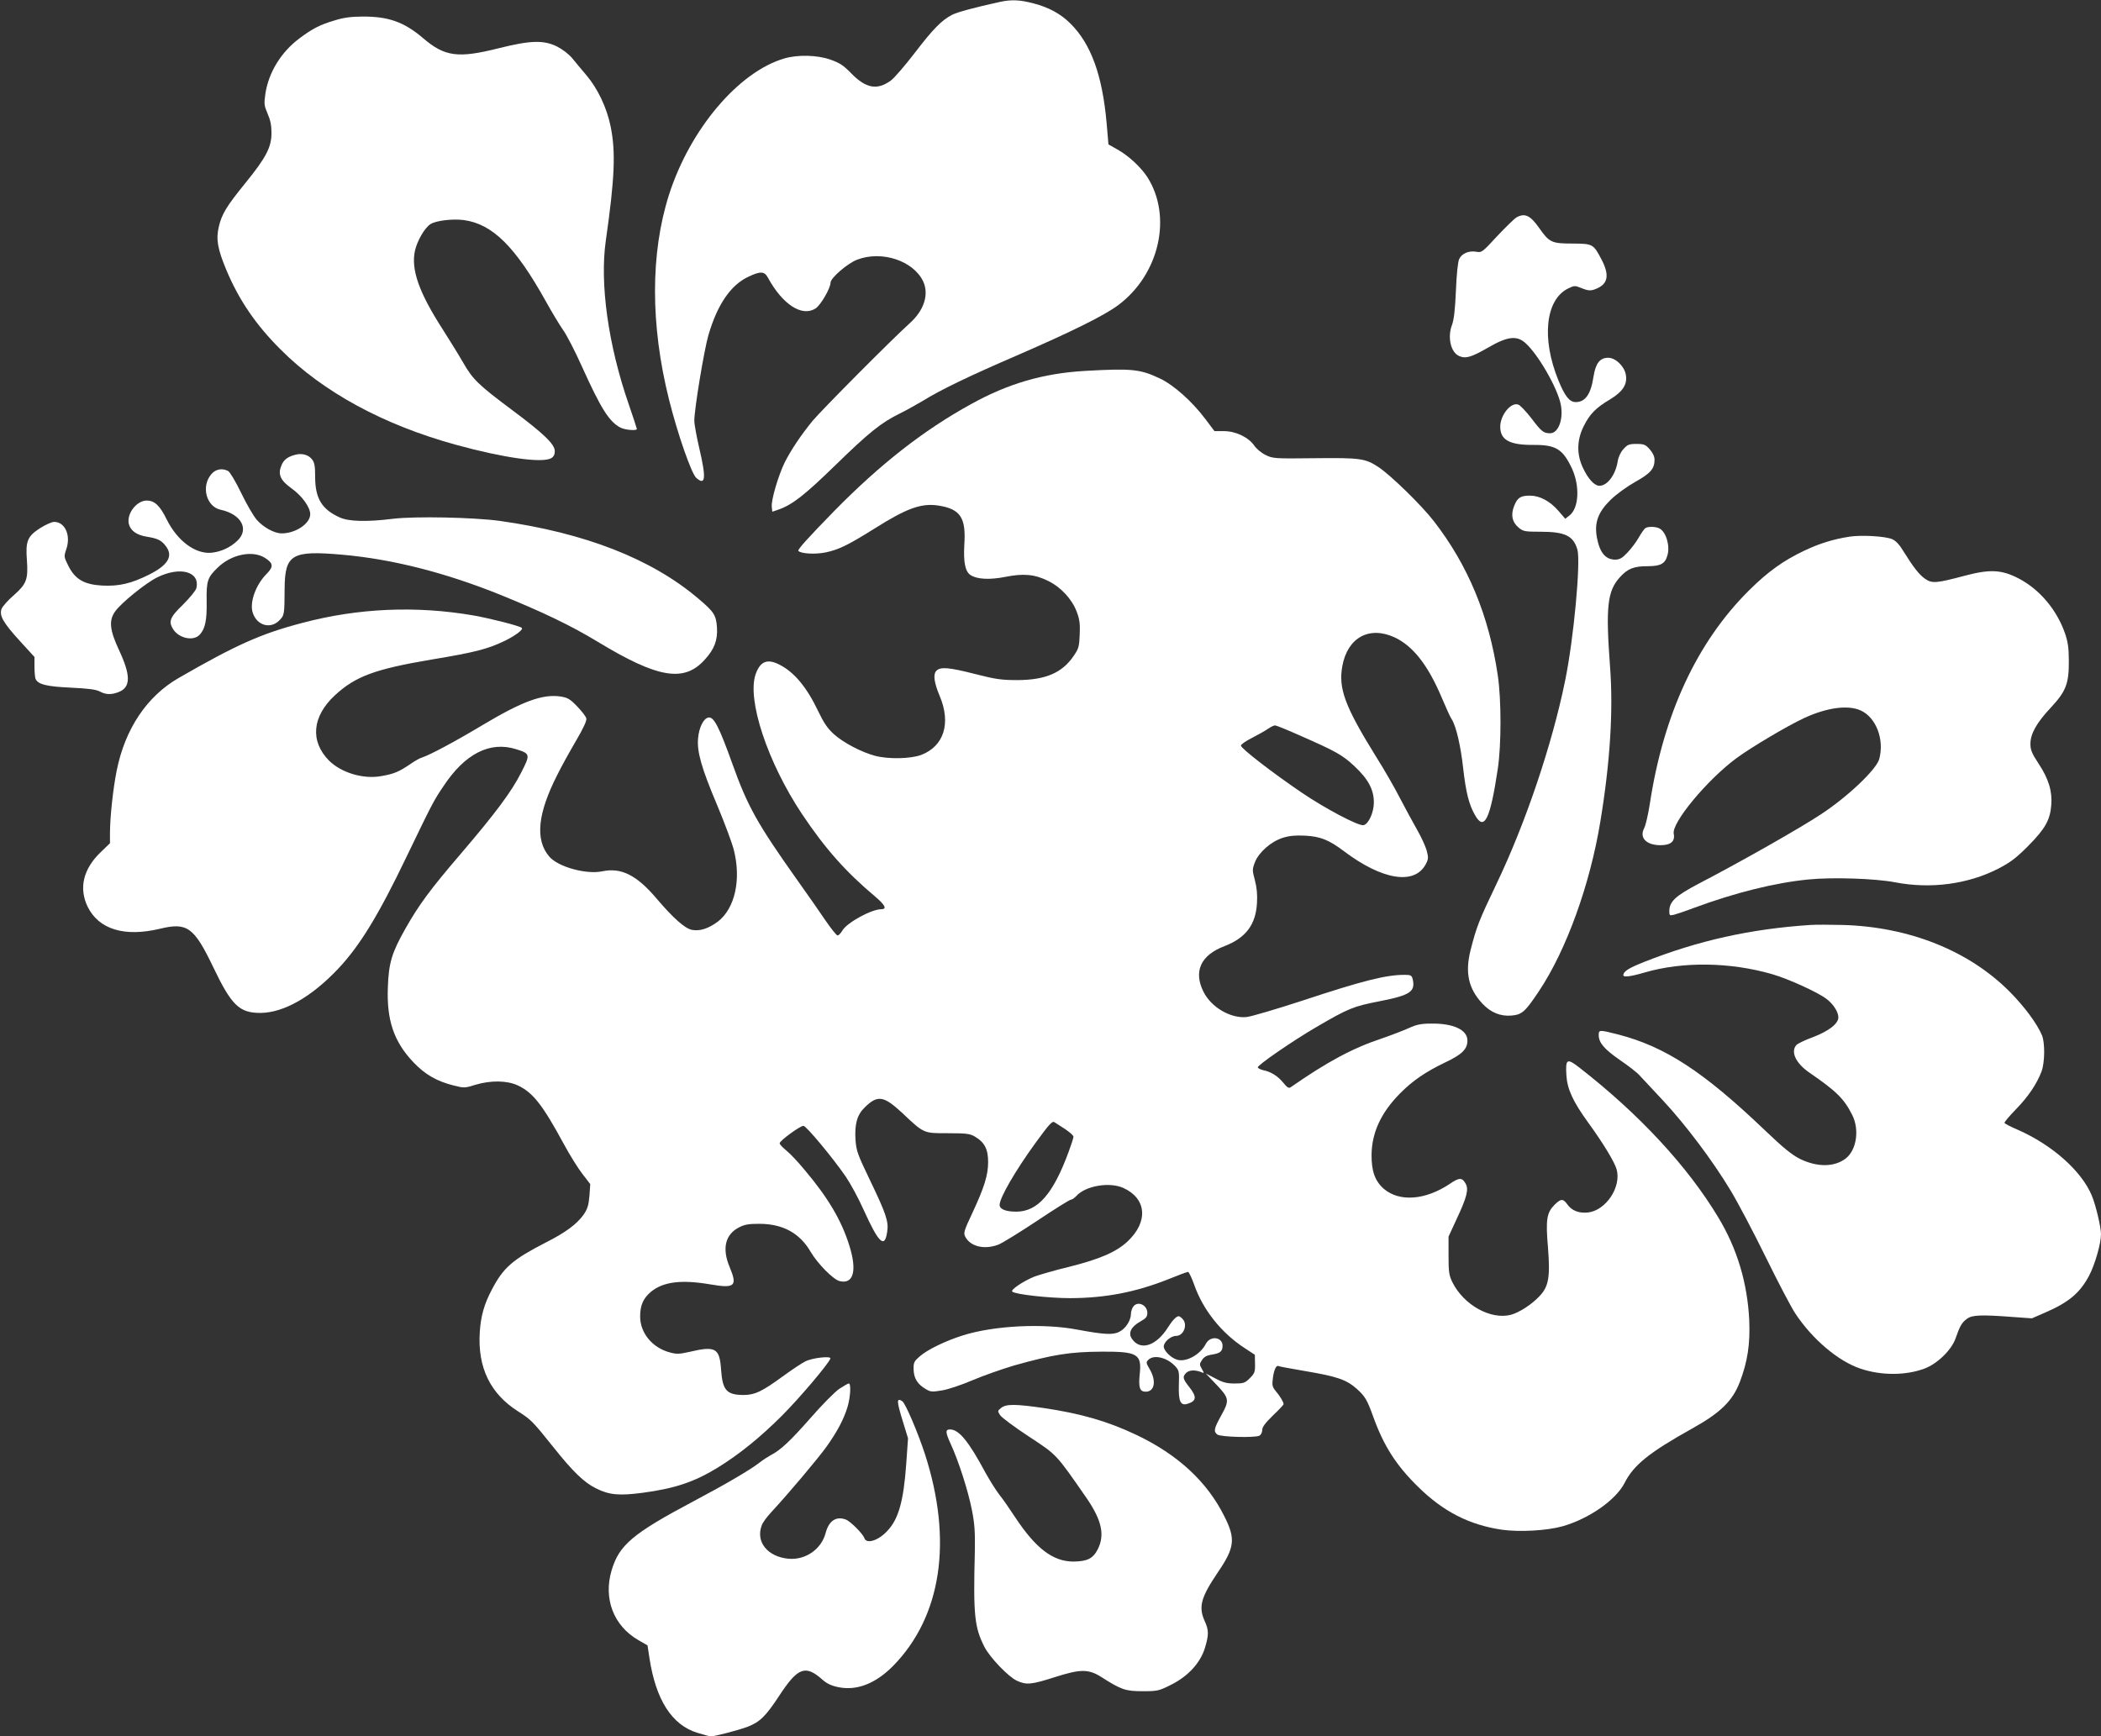
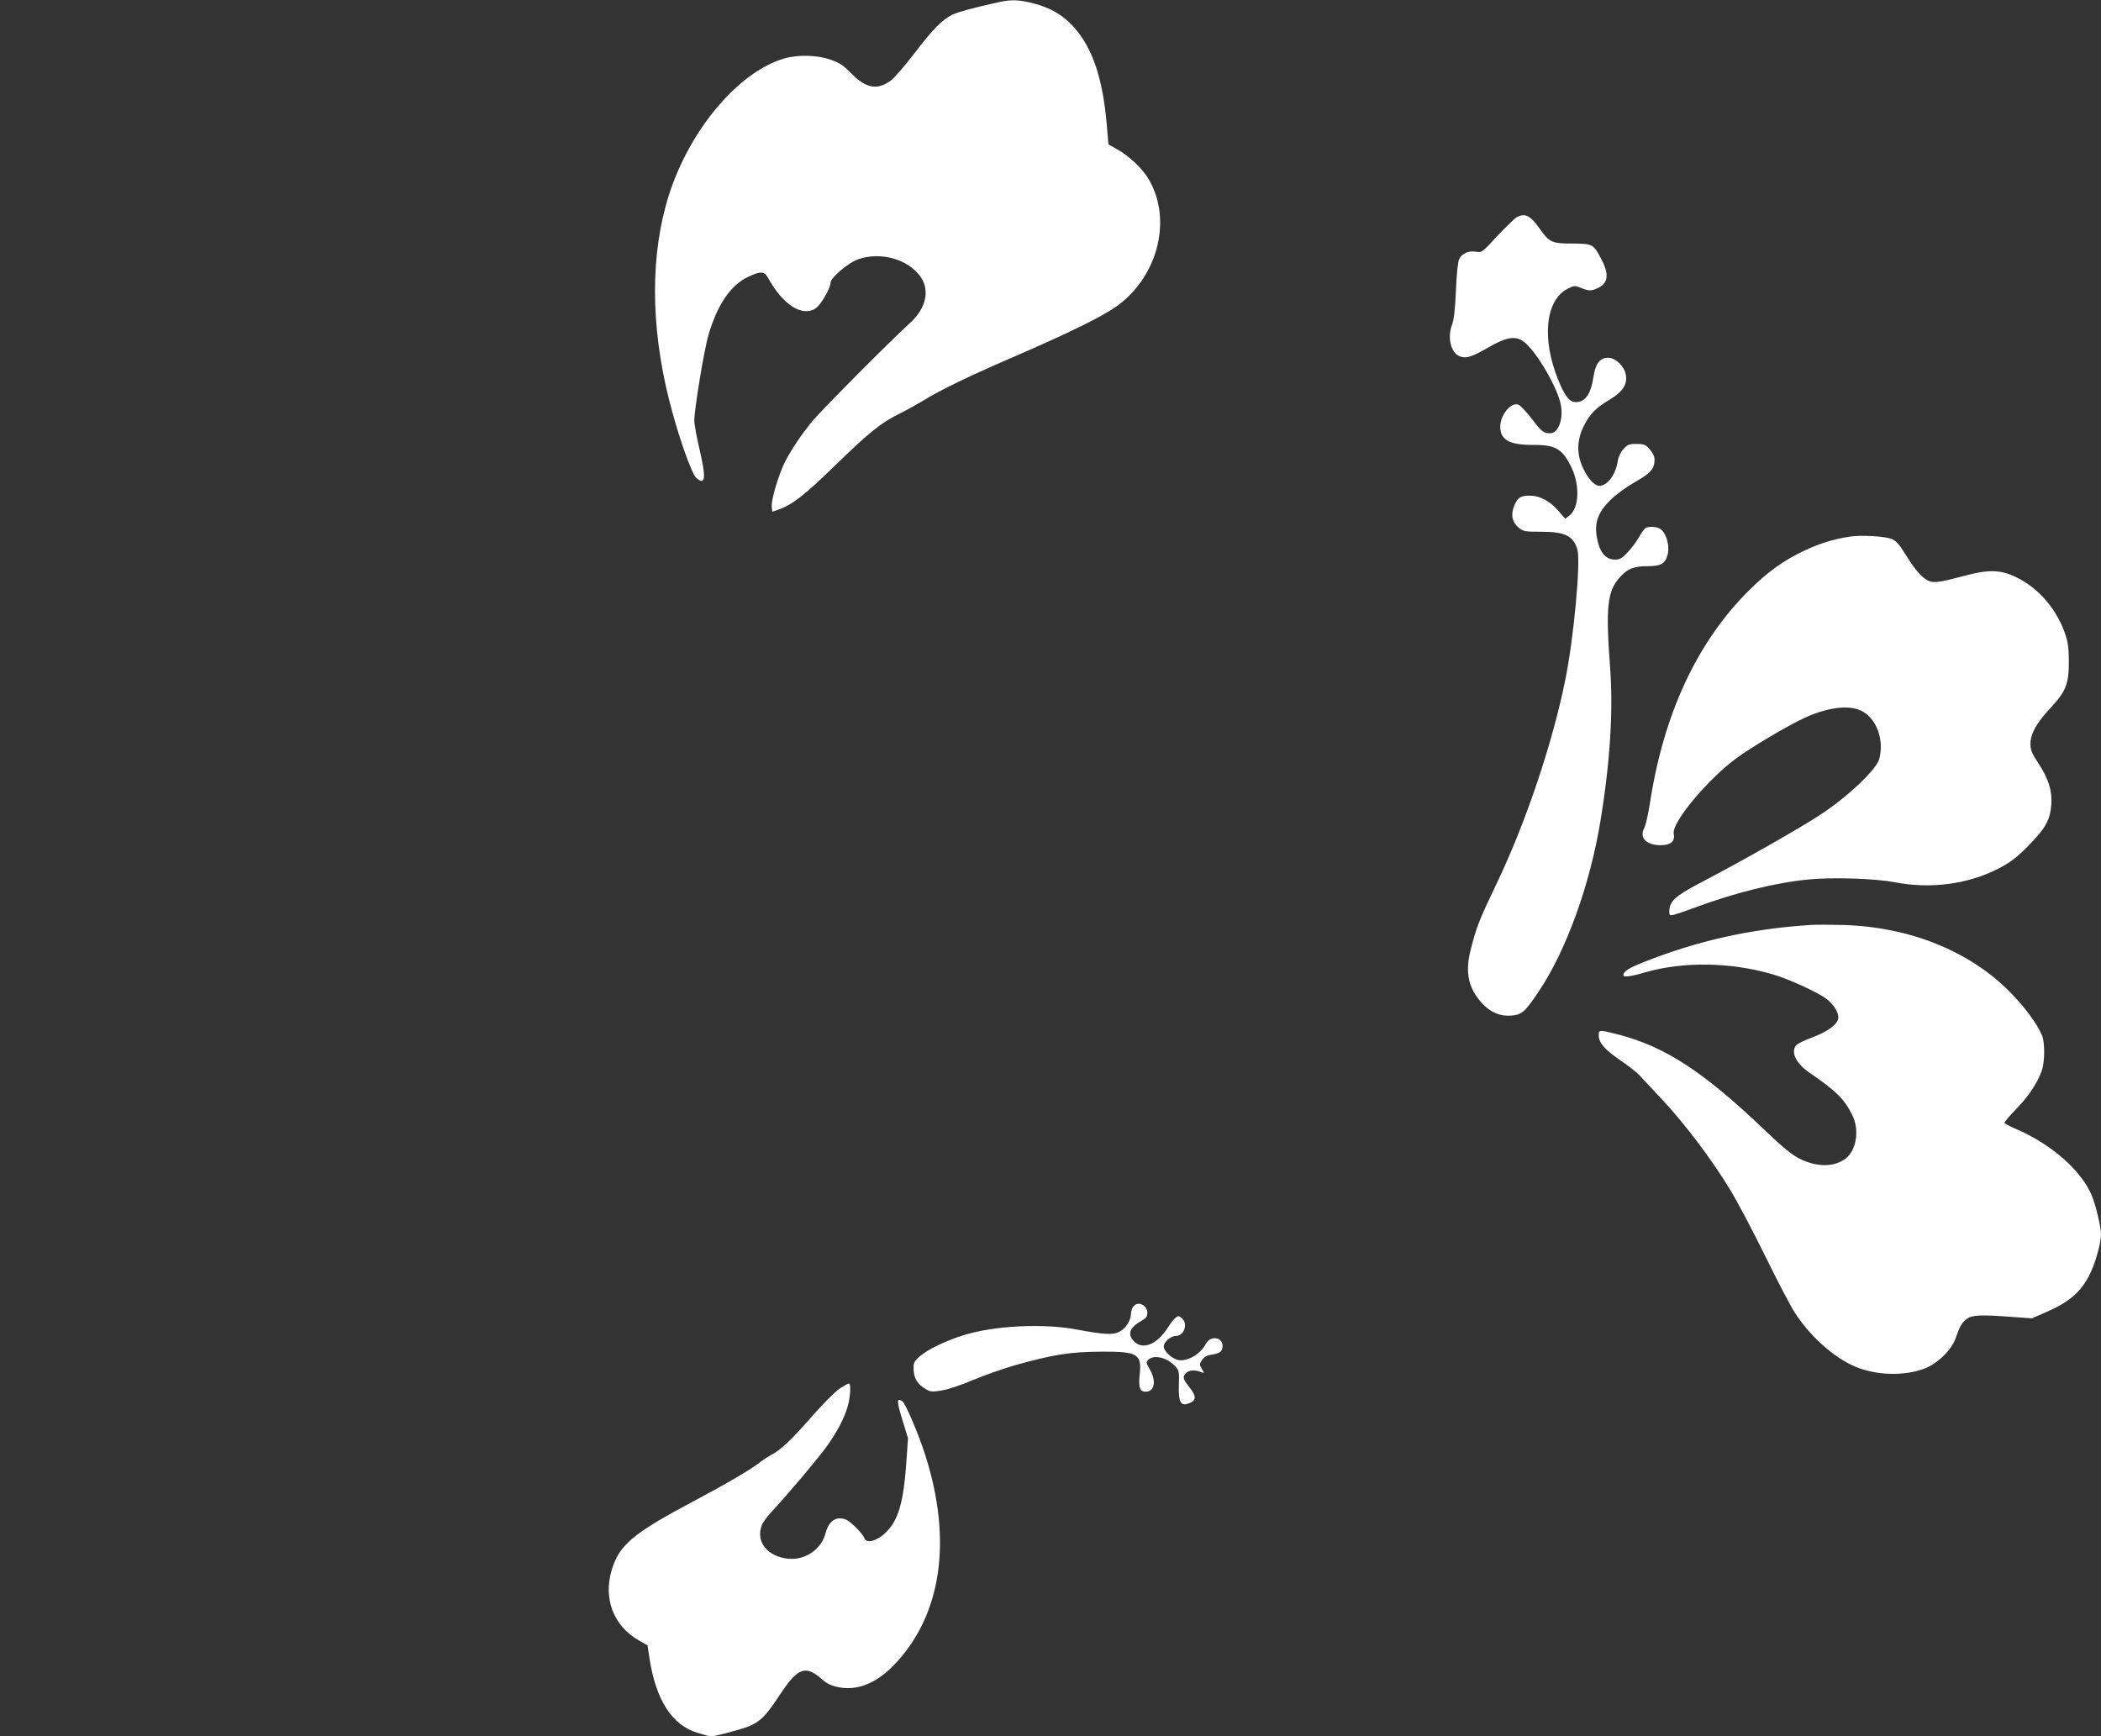
<svg xmlns="http://www.w3.org/2000/svg" version="1.0" width="1280pt" height="1058pt" viewBox="0 0 1280 1058" preserveAspectRatio="xMidYMid meet">
  <rect x="0" y="0" width="1280" height="1058" fill="#333333" stroke="none" />
  <g transform="translate(0,1058) scale(0.1,-0.1)" fill="#ffffff" stroke="none">
    <path d="M6090 10568 c-154 -34 -258 -62 -289 -78 -63 -32 -116 -86 -227 -231 -60 -78 -126 -155 -147 -170 -83 -60 -151 -48 -241 44 -46 48 -71 64 -125 83 -80 29 -200 32 -282 8 -279 -81 -575 -431 -703 -830 -114 -357 -114 -794 0 -1249 52 -209 137 -452 166 -477 57 -50 61 -1 18 182 -16 69 -30 144 -30 167 0 69 59 428 86 521 54 186 136 306 244 356 74 35 97 33 118 -5 89 -164 207 -241 290 -189 31 19 92 124 92 158 0 28 105 119 163 140 150 57 341 -7 401 -132 37 -79 6 -177 -81 -255 -112 -101 -540 -532 -593 -596 -73 -90 -129 -174 -169 -252 -38 -77 -84 -231 -79 -271 l3 -30 38 13 c83 29 157 86 346 270 206 201 281 261 396 317 39 19 100 54 138 76 108 67 282 151 572 276 338 147 532 243 618 307 251 188 330 540 177 780 -40 61 -114 130 -182 168 l-55 31 -11 129 c-26 293 -95 483 -221 608 -58 58 -131 98 -223 122 -83 22 -136 25 -208 9z" />
-     <path d="M2040 10456 c-92 -27 -137 -51 -216 -110 -111 -83 -187 -206 -207 -336 -9 -63 -8 -72 13 -122 17 -38 24 -71 24 -118 0 -86 -32 -149 -158 -304 -116 -143 -145 -190 -163 -268 -18 -76 -7 -136 46 -263 76 -182 180 -335 331 -485 258 -259 627 -459 1067 -580 291 -80 525 -113 581 -82 15 9 22 22 22 43 0 42 -66 106 -262 252 -205 153 -238 186 -296 287 -27 47 -84 139 -126 205 -143 222 -193 363 -168 477 14 62 59 139 94 162 33 22 136 34 204 25 175 -24 314 -162 500 -496 36 -65 83 -143 104 -173 22 -30 74 -131 116 -225 115 -254 165 -335 235 -371 28 -14 99 -20 99 -8 0 3 -22 71 -49 149 -126 363 -178 739 -140 1000 54 378 61 540 29 695 -23 114 -79 231 -147 311 -26 31 -65 77 -85 102 -23 28 -60 56 -95 74 -82 40 -163 37 -355 -11 -247 -62 -328 -52 -461 62 -115 98 -211 132 -367 131 -69 0 -116 -6 -170 -23z" />
    <path d="M9240 9256 c-14 -8 -67 -60 -119 -115 -90 -98 -94 -101 -127 -95 -44 8 -88 -10 -104 -44 -8 -16 -16 -92 -20 -192 -5 -116 -12 -178 -24 -210 -29 -76 -7 -169 45 -190 39 -17 74 -6 175 52 117 68 174 75 226 29 78 -68 198 -277 217 -377 17 -89 -15 -174 -65 -174 -40 0 -54 11 -114 91 -33 42 -69 81 -81 84 -45 15 -109 -65 -109 -135 0 -81 57 -112 202 -111 137 1 179 -25 235 -144 49 -107 42 -240 -14 -285 l-27 -21 -43 50 c-51 58 -113 91 -172 91 -57 0 -76 -12 -96 -62 -22 -55 -13 -99 26 -132 28 -24 38 -26 135 -26 149 0 200 -25 224 -109 21 -75 -22 -542 -75 -800 -79 -387 -241 -868 -418 -1237 -108 -226 -121 -260 -158 -404 -34 -137 -13 -233 71 -324 52 -56 111 -80 180 -74 63 6 82 23 166 149 167 250 311 649 374 1034 60 363 79 678 59 942 -27 364 -17 461 60 546 47 52 85 67 168 67 81 0 108 15 122 68 16 58 -9 141 -49 162 -22 12 -70 13 -86 2 -6 -4 -24 -29 -40 -57 -15 -27 -47 -69 -69 -92 -33 -35 -48 -43 -76 -43 -58 1 -93 43 -110 134 -17 91 7 156 84 231 35 34 100 81 150 109 93 52 117 80 117 135 0 20 -11 42 -29 63 -26 29 -35 33 -81 33 -45 0 -55 -4 -79 -31 -17 -18 -31 -48 -35 -73 -13 -84 -63 -151 -112 -151 -30 0 -69 42 -100 109 -39 82 -38 169 4 253 37 75 74 113 162 165 77 47 106 92 95 150 -9 52 -63 103 -107 103 -51 0 -77 -33 -90 -116 -16 -106 -50 -154 -108 -154 -38 0 -66 35 -106 133 -103 253 -79 488 57 558 39 19 43 20 80 5 49 -20 63 -20 104 -1 62 30 69 82 24 170 -52 99 -53 100 -179 101 -128 0 -141 7 -203 95 -54 77 -87 92 -137 65z" />
-     <path d="M6610 8320 c-255 -15 -468 -77 -695 -203 -288 -158 -554 -367 -831 -649 -166 -170 -227 -238 -220 -245 17 -17 103 -22 166 -9 81 17 137 45 294 143 201 127 289 159 396 142 131 -21 166 -74 155 -237 -6 -107 5 -165 38 -186 39 -26 117 -30 212 -11 111 22 179 16 261 -25 78 -38 145 -111 174 -188 17 -45 21 -74 18 -138 -3 -73 -6 -86 -37 -131 -70 -103 -171 -146 -341 -147 -100 0 -134 5 -259 37 -161 41 -211 45 -236 20 -21 -21 -15 -71 20 -154 70 -166 26 -306 -113 -359 -64 -24 -201 -27 -282 -5 -82 22 -191 79 -249 131 -40 36 -62 69 -97 142 -69 145 -146 237 -235 282 -74 38 -117 21 -145 -57 -55 -154 72 -538 282 -853 141 -211 267 -353 447 -504 59 -50 72 -76 37 -76 -61 0 -210 -82 -238 -130 -9 -16 -23 -30 -29 -30 -7 0 -40 42 -75 93 -34 50 -110 160 -169 242 -246 347 -304 450 -399 716 -79 220 -111 282 -143 277 -30 -4 -58 -59 -64 -126 -8 -82 21 -183 117 -410 44 -105 89 -226 100 -268 47 -182 8 -359 -96 -439 -57 -43 -110 -60 -158 -51 -43 8 -115 72 -216 191 -121 143 -216 190 -330 166 -98 -21 -271 27 -324 90 -87 102 -71 262 50 499 23 47 74 139 112 204 47 80 68 126 64 139 -3 12 -28 44 -56 73 -43 45 -58 53 -100 60 -111 16 -232 -28 -481 -177 -167 -100 -318 -180 -362 -194 -13 -3 -47 -22 -75 -42 -68 -46 -99 -59 -175 -72 -109 -20 -243 20 -318 94 -117 118 -104 269 35 398 125 116 245 160 588 218 265 44 344 64 449 115 66 33 112 68 102 78 -11 12 -193 58 -295 76 -348 60 -703 45 -1044 -46 -249 -65 -403 -134 -753 -336 -192 -111 -325 -309 -376 -563 -22 -109 -41 -285 -41 -382 l0 -61 -55 -53 c-108 -103 -136 -220 -81 -334 68 -138 224 -186 441 -134 166 40 207 10 325 -236 111 -232 159 -278 289 -277 142 2 311 99 472 270 131 139 246 327 416 682 155 321 165 342 225 430 131 198 283 275 442 225 87 -27 88 -32 31 -143 -59 -117 -158 -249 -370 -497 -186 -217 -254 -310 -336 -455 -82 -145 -101 -208 -106 -355 -8 -200 36 -331 154 -456 72 -76 144 -118 250 -144 59 -15 66 -15 129 5 93 28 194 27 259 -4 92 -43 151 -119 279 -355 37 -69 89 -152 115 -185 l47 -61 -5 -72 c-5 -58 -12 -80 -36 -115 -41 -57 -109 -108 -230 -169 -202 -104 -258 -152 -328 -286 -47 -88 -68 -163 -74 -260 -14 -216 64 -376 235 -484 77 -49 87 -59 211 -214 121 -152 188 -217 262 -254 80 -40 140 -46 284 -27 196 26 315 66 457 153 133 82 261 186 393 318 105 105 283 315 294 347 6 17 -108 5 -152 -17 -21 -10 -84 -52 -140 -93 -125 -91 -167 -111 -234 -112 -106 0 -131 27 -140 155 -9 131 -34 145 -191 108 -62 -14 -80 -15 -120 -4 -107 28 -182 118 -182 219 0 69 19 111 66 151 75 61 184 75 361 45 151 -26 167 -11 118 106 -47 112 -27 198 57 241 34 18 60 22 123 22 144 0 247 -56 314 -171 43 -73 137 -168 176 -178 85 -21 108 63 59 218 -48 153 -130 291 -270 457 -41 50 -92 104 -114 121 -22 18 -40 37 -40 44 0 15 124 106 145 106 17 0 182 -199 258 -310 28 -41 78 -133 110 -205 91 -201 127 -234 142 -131 10 62 -7 111 -102 309 -79 164 -86 184 -91 252 -6 97 10 153 57 198 77 76 115 70 225 -32 137 -129 130 -126 281 -126 113 0 135 -3 165 -21 58 -34 80 -76 80 -154 0 -81 -23 -154 -97 -313 -51 -108 -54 -121 -42 -143 31 -60 117 -80 201 -48 24 9 130 75 236 145 106 71 199 129 206 129 7 0 21 10 32 21 56 64 204 89 289 50 141 -65 152 -206 24 -326 -69 -64 -168 -107 -355 -154 -88 -21 -183 -49 -213 -60 -66 -27 -146 -80 -134 -91 16 -17 224 -40 354 -40 214 1 397 36 596 115 61 25 115 45 121 45 5 0 22 -35 37 -77 53 -153 166 -295 306 -386 l64 -42 1 -55 c1 -49 -2 -58 -32 -88 -29 -29 -38 -32 -92 -32 -48 0 -72 6 -118 31 l-58 30 61 -64 c82 -86 85 -98 34 -190 -45 -82 -49 -98 -25 -118 19 -15 228 -21 257 -7 9 5 17 20 17 35 0 18 18 42 65 88 36 34 65 65 65 69 0 13 -22 50 -48 80 -21 26 -23 36 -17 80 6 49 21 80 34 72 3 -2 78 -16 166 -31 190 -32 248 -52 309 -106 52 -46 65 -68 102 -171 64 -178 140 -297 274 -428 152 -150 312 -232 510 -261 108 -15 273 -6 370 21 161 46 324 160 377 263 55 110 151 187 413 333 172 96 245 167 290 284 47 124 63 230 57 375 -11 228 -74 437 -188 626 -187 312 -483 631 -847 914 -76 59 -85 53 -79 -47 5 -84 40 -160 132 -287 95 -131 161 -241 174 -286 30 -108 -65 -250 -174 -263 -55 -6 -99 11 -126 49 -26 37 -40 36 -78 -2 -48 -48 -55 -90 -40 -263 14 -179 4 -238 -55 -297 -46 -49 -122 -97 -170 -110 -123 -33 -289 59 -358 199 -20 41 -23 62 -23 162 l0 115 47 102 c65 138 77 186 57 221 -21 38 -39 38 -97 -2 -148 -99 -306 -111 -401 -30 -54 47 -76 108 -75 209 2 135 58 255 172 371 79 80 157 133 278 191 101 48 134 80 134 133 0 65 -86 105 -221 103 -61 0 -89 -6 -135 -27 -33 -15 -106 -43 -164 -63 -180 -60 -331 -141 -557 -298 -11 -8 -22 -1 -45 28 -33 40 -75 67 -122 76 -16 4 -31 11 -33 17 -4 13 216 164 357 246 195 114 225 126 384 157 189 37 221 59 202 137 -6 21 -12 24 -49 24 -113 0 -253 -35 -622 -157 -159 -52 -312 -97 -340 -100 -97 -10 -216 59 -263 154 -62 124 -17 223 128 278 130 50 191 131 198 264 3 49 -1 94 -13 138 -16 60 -16 66 0 108 23 61 98 127 170 150 42 13 78 16 138 13 91 -5 144 -26 234 -94 233 -176 429 -208 498 -82 18 33 18 42 7 85 -7 26 -34 84 -59 128 -25 44 -72 130 -103 190 -31 61 -98 178 -150 260 -187 302 -227 411 -202 547 32 173 163 245 317 175 114 -53 205 -170 289 -369 25 -59 51 -117 60 -130 27 -42 55 -162 70 -298 17 -151 36 -224 73 -288 56 -98 92 -24 138 283 22 146 22 422 0 570 -54 365 -182 672 -390 940 -75 97 -264 281 -337 329 -81 53 -109 57 -390 54 -245 -3 -254 -2 -298 20 -25 12 -55 37 -68 56 -35 51 -111 88 -183 89 l-60 0 -55 73 c-81 108 -193 208 -278 248 -120 57 -170 62 -456 46z m1308 -2221 c221 -97 260 -119 332 -186 85 -79 120 -144 120 -222 0 -63 -33 -133 -63 -139 -31 -6 -235 102 -379 200 -178 121 -368 268 -368 285 0 7 30 28 68 47 37 19 81 44 97 55 17 12 36 21 43 21 7 0 74 -27 150 -61z m-1430 -2398 c28 -19 52 -40 52 -47 0 -7 -13 -48 -29 -91 -95 -259 -189 -366 -320 -366 -63 0 -101 15 -101 41 0 43 94 206 218 377 85 117 103 136 116 127 6 -4 35 -23 64 -41z" />
-     <path d="M1799 7809 c-47 -12 -71 -31 -85 -66 -22 -53 -6 -90 61 -138 65 -46 115 -116 115 -158 0 -57 -88 -117 -174 -117 -45 0 -112 37 -152 83 -20 23 -63 97 -95 164 -33 68 -68 127 -79 133 -36 19 -77 12 -103 -20 -63 -74 -30 -197 57 -216 126 -27 176 -119 102 -189 -44 -42 -100 -67 -158 -73 -99 -9 -208 73 -273 204 -40 82 -73 114 -121 114 -62 0 -124 -81 -109 -143 11 -41 47 -67 108 -77 67 -11 89 -21 116 -56 48 -61 17 -116 -100 -175 -110 -55 -184 -72 -286 -67 -110 6 -165 38 -206 119 -28 56 -28 58 -13 103 29 84 -8 166 -74 166 -15 0 -54 -18 -87 -39 -76 -49 -88 -79 -79 -195 8 -115 -2 -144 -78 -211 -35 -30 -69 -68 -76 -84 -16 -41 8 -84 114 -200 l86 -94 0 -58 c0 -32 3 -65 6 -74 14 -35 65 -48 214 -55 106 -5 154 -11 177 -23 39 -21 73 -21 118 -3 72 30 72 101 0 255 -57 122 -63 181 -23 236 36 51 185 172 256 207 140 69 263 35 238 -67 -4 -14 -40 -58 -81 -99 -81 -78 -90 -103 -59 -152 37 -55 124 -72 161 -31 33 36 44 87 42 203 -2 124 5 146 68 206 82 80 210 106 285 60 53 -33 56 -54 14 -97 -68 -67 -107 -177 -86 -239 25 -77 107 -101 161 -47 32 32 32 35 33 196 2 208 44 232 351 205 306 -27 628 -109 965 -245 258 -105 427 -186 589 -284 369 -224 529 -251 655 -110 58 63 79 119 74 195 -5 76 -18 96 -114 177 -285 242 -690 400 -1209 473 -162 22 -515 29 -650 13 -161 -20 -270 -17 -325 8 -109 49 -150 116 -150 247 0 68 -4 88 -20 108 -21 27 -61 38 -101 27z" />
    <path d="M11268 7310 c-102 -16 -181 -41 -275 -85 -127 -60 -222 -128 -336 -241 -318 -315 -523 -756 -606 -1304 -10 -63 -25 -130 -35 -148 -29 -57 14 -102 100 -102 63 0 90 23 81 70 -14 66 204 329 383 461 93 68 309 196 412 244 139 64 267 81 344 46 94 -43 145 -176 113 -296 -17 -63 -191 -229 -354 -336 -127 -84 -473 -281 -745 -423 -143 -75 -180 -110 -180 -168 0 -26 2 -28 28 -22 15 4 70 22 122 42 252 93 493 153 696 173 149 15 409 6 529 -17 216 -42 443 -12 627 82 76 39 110 65 184 139 103 104 134 158 141 249 7 84 -16 161 -78 254 -40 61 -49 83 -49 119 0 62 37 128 124 221 93 100 111 146 110 287 0 77 -6 115 -23 165 -50 144 -154 268 -282 335 -104 54 -174 58 -329 17 -173 -46 -198 -48 -240 -20 -37 25 -72 70 -133 168 -25 42 -47 65 -70 75 -43 18 -187 26 -259 15z" />
    <path d="M11030 4944 c-365 -24 -684 -95 -1015 -226 -91 -36 -125 -57 -125 -80 0 -14 44 -9 132 17 232 67 519 63 775 -11 97 -28 278 -110 331 -151 41 -31 72 -79 72 -112 0 -38 -58 -84 -156 -121 -49 -18 -95 -40 -101 -49 -35 -42 -1 -111 82 -168 163 -112 210 -158 260 -258 44 -89 26 -211 -39 -263 -69 -54 -174 -55 -279 -4 -50 25 -102 67 -219 179 -370 353 -603 505 -887 579 -118 30 -121 30 -121 -3 0 -47 34 -86 129 -152 51 -35 106 -77 121 -95 16 -17 80 -85 141 -151 138 -148 302 -366 410 -545 45 -74 142 -258 216 -409 74 -151 155 -306 181 -345 104 -157 262 -291 398 -336 125 -42 275 -42 389 1 78 29 165 114 189 184 26 75 38 96 69 119 32 24 86 26 284 11 l112 -8 78 34 c146 63 214 120 270 225 36 68 73 197 73 253 0 44 -32 179 -56 236 -63 151 -242 309 -451 401 -43 18 -79 37 -81 42 -1 5 30 42 70 83 75 77 128 156 156 231 20 55 21 172 3 218 -29 71 -108 177 -196 266 -249 251 -614 397 -1020 408 -77 2 -165 2 -195 0z" />
    <path d="M6907 2622 c-9 -10 -17 -32 -17 -48 0 -39 -32 -90 -71 -109 -37 -20 -94 -17 -254 13 -208 40 -510 25 -699 -35 -105 -33 -215 -86 -263 -128 -34 -30 -38 -37 -37 -79 1 -54 24 -91 74 -120 30 -18 39 -18 100 -8 37 6 120 34 185 62 66 28 180 68 254 90 239 67 339 83 536 84 214 1 241 -15 229 -133 -9 -85 -1 -111 36 -111 54 0 66 65 25 136 -23 39 -24 44 -9 58 33 34 114 15 164 -39 23 -25 25 -33 22 -115 -3 -98 10 -127 52 -114 56 17 59 42 11 103 -39 49 -42 62 -19 85 18 18 51 20 88 7 24 -10 24 -10 8 18 -15 26 -15 30 1 54 11 18 29 28 54 32 53 8 68 18 71 47 7 60 -73 75 -102 19 -34 -66 -121 -113 -175 -96 -37 11 -81 55 -81 80 0 28 43 65 75 65 47 0 73 70 39 104 -8 9 -19 16 -23 16 -14 0 -39 -26 -64 -66 -72 -116 -171 -148 -222 -70 -23 35 -3 73 53 104 34 19 42 29 42 52 0 46 -54 74 -83 42z" />
    <path d="M5114 2118 c-27 -18 -105 -97 -174 -176 -123 -140 -185 -199 -245 -229 -16 -9 -46 -28 -65 -43 -56 -44 -202 -130 -400 -235 -377 -200 -458 -269 -504 -424 -51 -172 12 -337 162 -424 l57 -33 12 -79 c39 -253 136 -405 290 -453 38 -12 76 -22 84 -22 25 0 169 38 223 58 75 29 111 64 193 189 114 174 160 191 265 97 25 -22 54 -36 94 -44 113 -24 228 21 335 129 295 301 365 762 194 1291 -42 129 -119 310 -138 322 -36 23 -35 2 4 -125 l31 -101 -11 -157 c-16 -225 -47 -336 -115 -407 -55 -60 -128 -82 -140 -44 -9 26 -84 102 -113 113 -59 22 -103 -7 -123 -82 -26 -99 -122 -165 -224 -157 -129 11 -204 103 -165 204 5 16 31 51 57 79 103 111 280 321 336 398 68 95 107 170 130 246 17 59 22 141 7 141 -5 0 -31 -15 -57 -32z" />
-     <path d="M6099 2001 c-22 -18 -22 -19 -6 -44 9 -14 88 -73 175 -130 173 -114 163 -103 353 -377 91 -133 111 -223 67 -310 -29 -57 -64 -74 -148 -75 -125 0 -230 80 -356 271 -32 49 -75 111 -96 137 -21 27 -59 88 -85 135 -102 190 -161 262 -215 262 -29 0 -29 -16 3 -86 49 -106 107 -287 130 -404 17 -86 20 -133 18 -255 -10 -387 -2 -460 58 -579 33 -65 146 -183 198 -207 58 -27 89 -24 232 22 157 50 205 50 285 -1 119 -76 145 -85 249 -85 90 0 99 2 171 38 104 51 179 132 208 223 25 82 25 110 0 165 -40 88 -24 145 80 299 102 150 109 203 39 341 -105 211 -283 375 -534 495 -177 84 -339 131 -570 165 -168 24 -226 25 -256 0z" />
  </g>
</svg>